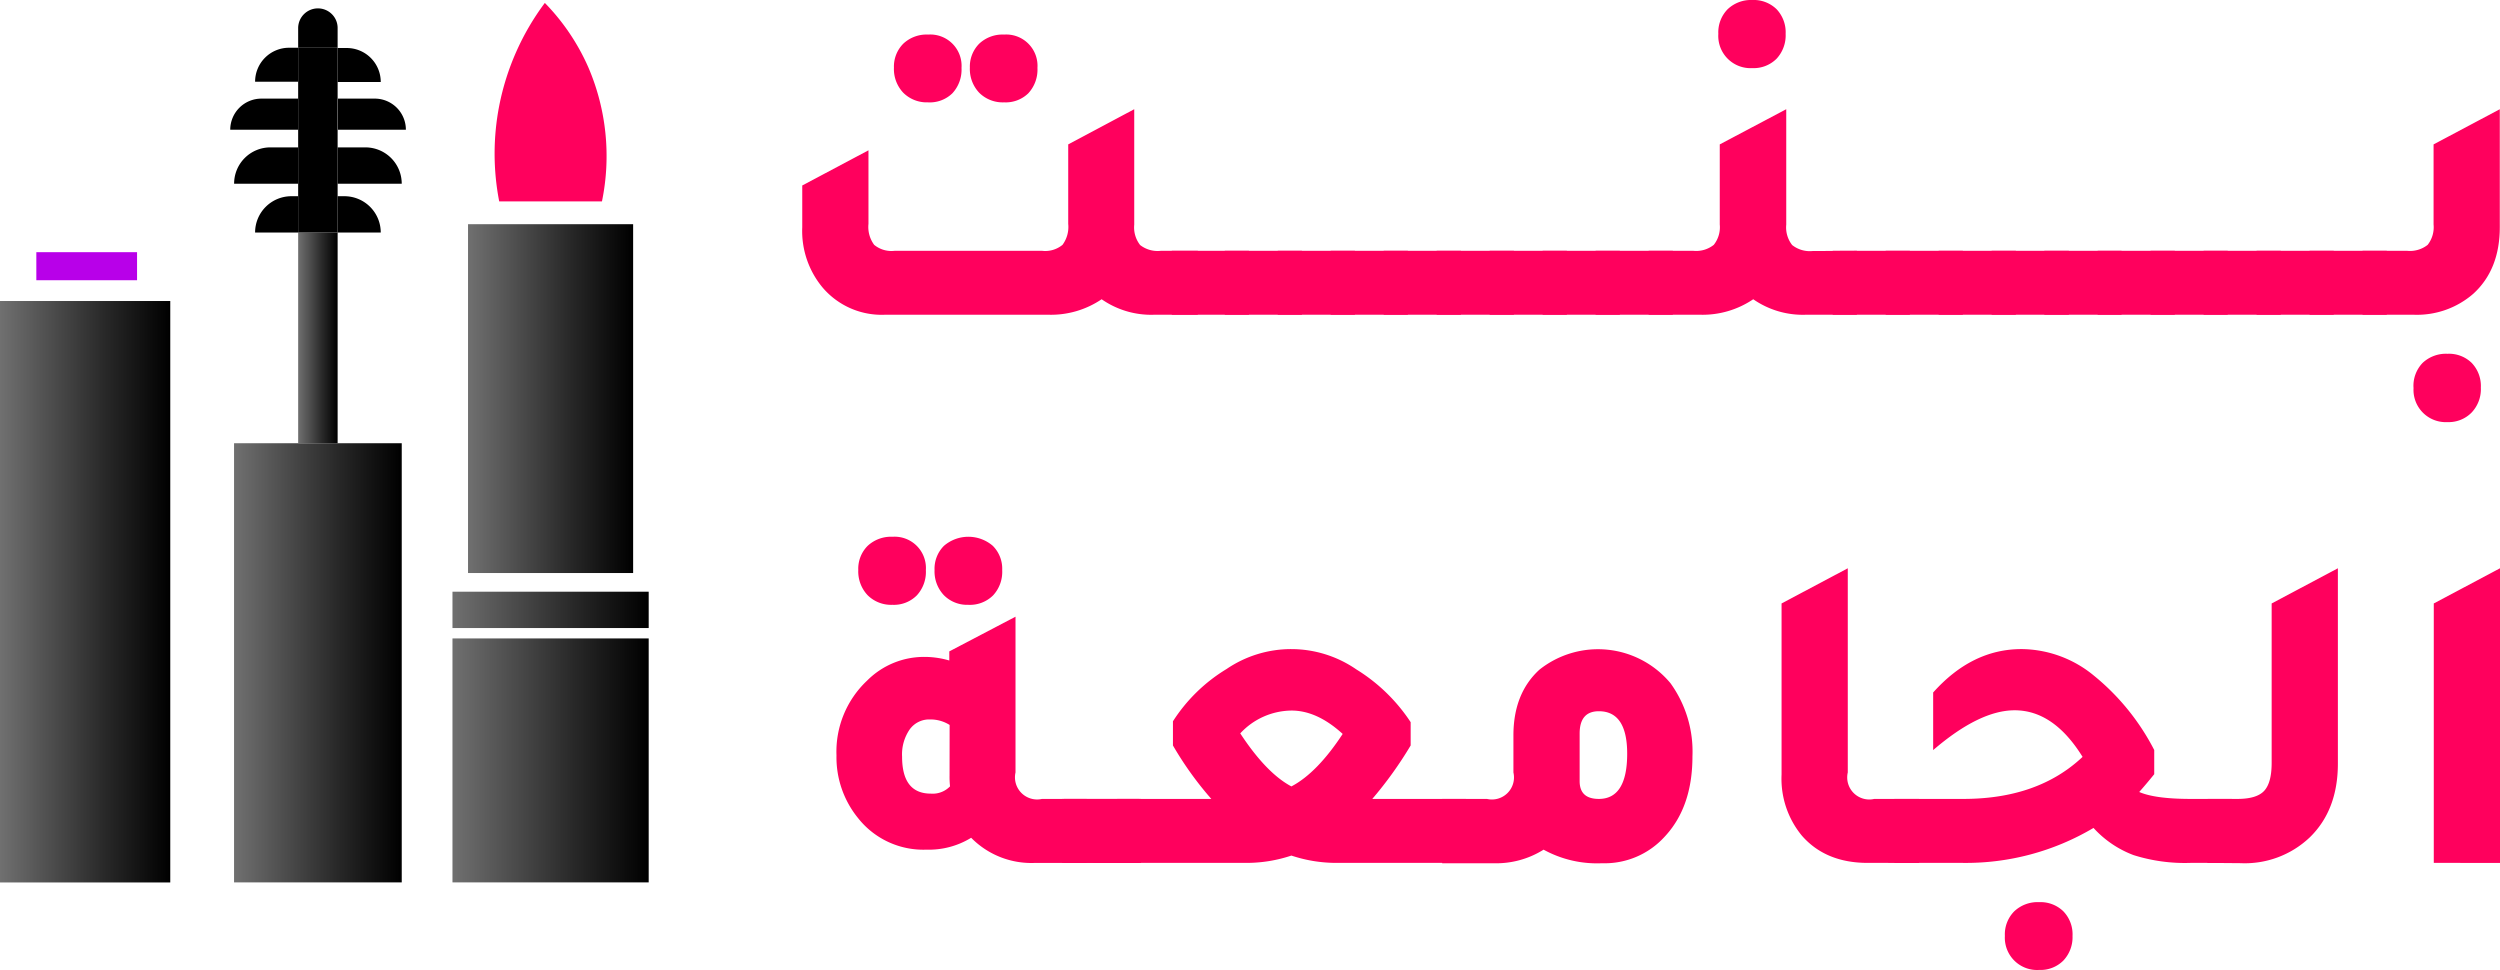
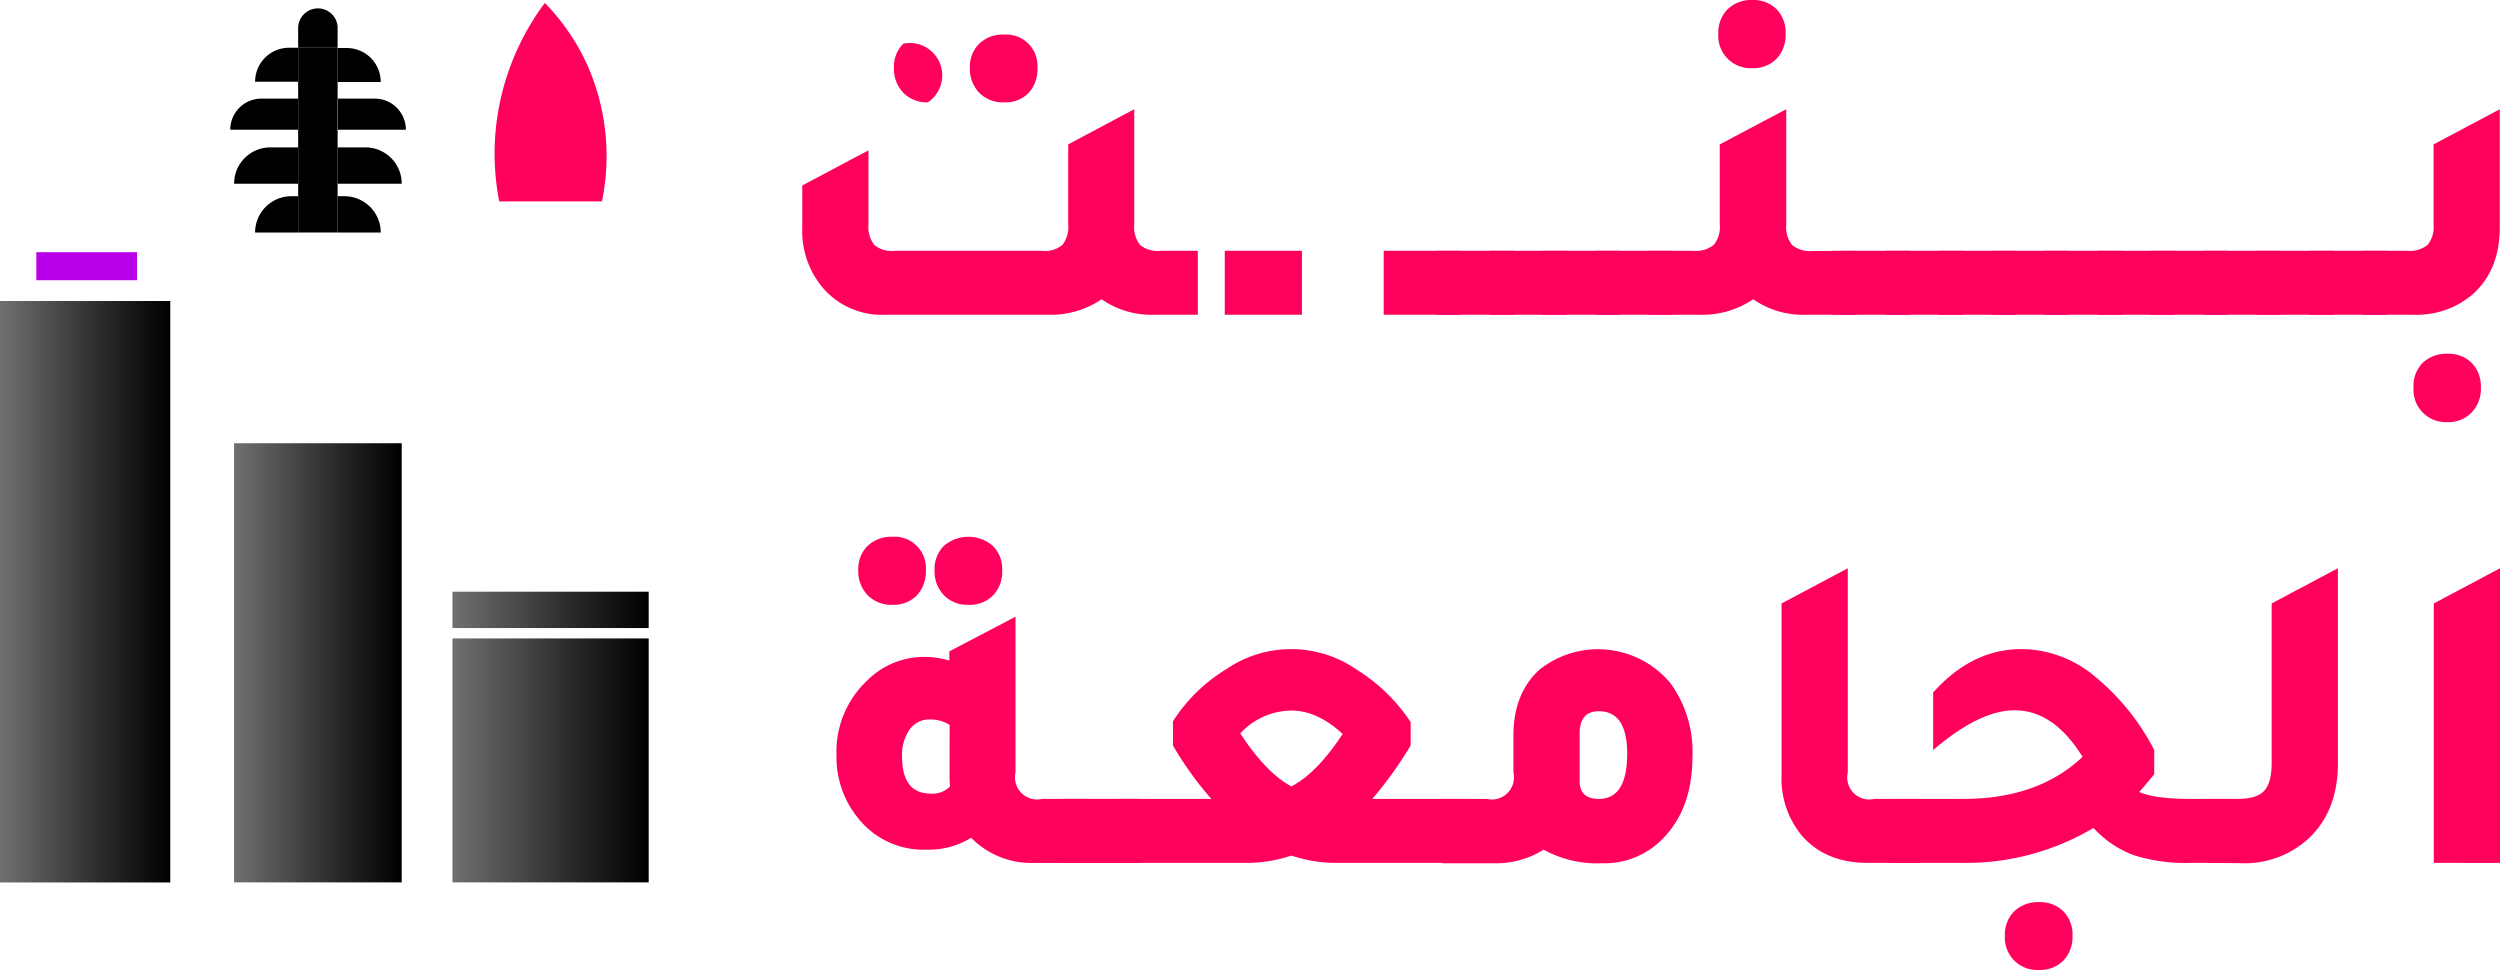
<svg xmlns="http://www.w3.org/2000/svg" xmlns:xlink="http://www.w3.org/1999/xlink" viewBox="0 0 368.09 142.85">
  <defs>
    <style>.cls-1{fill:url(#linear-gradient);}.cls-2{fill:#b800e9;}.cls-3{fill:url(#linear-gradient-2);}.cls-4{fill:url(#linear-gradient-3);}.cls-5{fill:url(#linear-gradient-4);}.cls-6{fill:url(#linear-gradient-5);}.cls-7{fill:url(#linear-gradient-6);}.cls-8{fill:#ff005d;}</style>
    <linearGradient id="linear-gradient" y1="87.12" x2="25.07" y2="87.12" gradientUnits="userSpaceOnUse">
      <stop offset="0" stop-color="#707070" />
      <stop offset="0.62" stop-color="#282828" />
      <stop offset="1" />
    </linearGradient>
    <linearGradient id="linear-gradient-2" x1="34.46" y1="97.59" x2="59.15" y2="97.59" xlink:href="#linear-gradient" />
    <linearGradient id="linear-gradient-3" x1="43.9" y1="49.75" x2="49.71" y2="49.75" xlink:href="#linear-gradient" />
    <linearGradient id="linear-gradient-4" x1="66.62" y1="111.96" x2="95.51" y2="111.96" xlink:href="#linear-gradient" />
    <linearGradient id="linear-gradient-5" x1="66.62" y1="89.8" x2="95.51" y2="89.8" xlink:href="#linear-gradient" />
    <linearGradient id="linear-gradient-6" x1="68.91" y1="58.69" x2="93.22" y2="58.69" xlink:href="#linear-gradient" />
  </defs>
  <title>Asset 1</title>
  <g id="Layer_2" data-name="Layer 2">
    <g id="Layer_1-2" data-name="Layer 1">
      <rect class="cls-1" y="44.32" width="25.07" height="85.61" />
      <rect class="cls-2" x="5.35" y="37.13" width="14.83" height="4.13" />
      <rect class="cls-3" x="34.46" y="65.26" width="24.69" height="64.66" />
      <path d="M49.71,12.69V15.6H43.9V12.69a2.91,2.91,0,0,1,5-2A2.86,2.86,0,0,1,49.71,12.69Z" transform="translate(0 -8.57)" />
-       <rect class="cls-4" x="43.9" y="34.23" width="5.81" height="31.03" />
      <rect x="43.9" y="7.02" width="5.81" height="27.21" />
      <path d="M42.61,15.6H43.9v5H37.56a5,5,0,0,1,5-5Z" transform="translate(0 -8.57)" />
      <path d="M56.06,20.64H49.71v-5H51A5,5,0,0,1,56.06,20.64Z" transform="translate(0 -8.57)" />
      <path d="M38.44,23.09H43.9v4.58h-10a4.59,4.59,0,0,1,4.59-4.58Z" transform="translate(0 -8.57)" />
      <path d="M59.76,27.67h-10V23.09h5.47A4.58,4.58,0,0,1,59.76,27.67Z" transform="translate(0 -8.57)" />
      <path d="M39.82,30.27H43.9v5.35H34.47a5.34,5.34,0,0,1,5.35-5.35Z" transform="translate(0 -8.57)" />
      <path d="M59.15,35.62H49.71V30.27H53.8A5.35,5.35,0,0,1,59.15,35.62Z" transform="translate(0 -8.57)" />
      <path d="M42.91,37.46h1v5.35H37.56a5.34,5.34,0,0,1,5.35-5.35Z" transform="translate(0 -8.57)" />
      <path d="M56.06,42.81H49.71V37.46h1A5.35,5.35,0,0,1,56.06,42.81Z" transform="translate(0 -8.57)" />
      <rect class="cls-5" x="66.62" y="94" width="28.89" height="35.92" />
      <rect class="cls-6" x="66.62" y="87.12" width="28.89" height="5.35" />
-       <rect class="cls-7" x="68.91" y="33.01" width="24.31" height="51.36" />
      <path class="cls-8" d="M80.22,9A37.28,37.28,0,0,0,73.5,24.16a36.9,36.9,0,0,0,0,14.06H88.63a33.08,33.08,0,0,0-2-19.72A31.93,31.93,0,0,0,80.22,9Z" transform="translate(0 -8.57)" />
-       <path class="cls-8" d="M170.91,45.5h5.45v9.41H170a12.79,12.79,0,0,1-7.8-2.28,13.3,13.3,0,0,1-7.87,2.28h-24a11.42,11.42,0,0,1-9.21-4,13,13,0,0,1-3-8.87V35.88l9.75-5.18V41.53a4.43,4.43,0,0,0,.84,3.09,4,4,0,0,0,3,.88h21.73a4,4,0,0,0,3-.88,4.43,4.43,0,0,0,.84-3.09V29.83L167,24.65v17a4.21,4.21,0,0,0,.87,3A4.2,4.2,0,0,0,170.91,45.5Zm-34.3-21.86A4.89,4.89,0,0,1,133,22.23a5.07,5.07,0,0,1-1.38-3.7A4.77,4.77,0,0,1,133,15a5,5,0,0,1,3.66-1.34,4.61,4.61,0,0,1,4.91,4.91,5.13,5.13,0,0,1-1.34,3.73A4.77,4.77,0,0,1,136.61,23.64Zm11.23,0a4.89,4.89,0,0,1-3.66-1.41,5.07,5.07,0,0,1-1.38-3.7A4.77,4.77,0,0,1,144.18,15a5,5,0,0,1,3.66-1.34,4.61,4.61,0,0,1,4.91,4.91,5.13,5.13,0,0,1-1.34,3.73A4.77,4.77,0,0,1,147.84,23.64Z" transform="translate(0 -8.57)" />
-       <path class="cls-8" d="M172.53,54.91V45.5h11.36v9.41Z" transform="translate(0 -8.57)" />
+       <path class="cls-8" d="M170.91,45.5h5.45v9.41H170a12.79,12.79,0,0,1-7.8-2.28,13.3,13.3,0,0,1-7.87,2.28h-24a11.42,11.42,0,0,1-9.21-4,13,13,0,0,1-3-8.87V35.88l9.75-5.18V41.53a4.43,4.43,0,0,0,.84,3.09,4,4,0,0,0,3,.88h21.73a4,4,0,0,0,3-.88,4.43,4.43,0,0,0,.84-3.09V29.83L167,24.65v17a4.21,4.21,0,0,0,.87,3A4.2,4.2,0,0,0,170.91,45.5Zm-34.3-21.86A4.89,4.89,0,0,1,133,22.23a5.07,5.07,0,0,1-1.38-3.7A4.77,4.77,0,0,1,133,15A4.77,4.77,0,0,1,136.61,23.64Zm11.23,0a4.89,4.89,0,0,1-3.66-1.41,5.07,5.07,0,0,1-1.38-3.7A4.77,4.77,0,0,1,144.18,15a5,5,0,0,1,3.66-1.34,4.61,4.61,0,0,1,4.91,4.91,5.13,5.13,0,0,1-1.34,3.73A4.77,4.77,0,0,1,147.84,23.64Z" transform="translate(0 -8.57)" />
      <path class="cls-8" d="M180.33,54.91V45.5h11.36v9.41Z" transform="translate(0 -8.57)" />
-       <path class="cls-8" d="M188.13,54.91V45.5h11.36v9.41Z" transform="translate(0 -8.57)" />
-       <path class="cls-8" d="M195.93,54.91V45.5h11.36v9.41Z" transform="translate(0 -8.57)" />
      <path class="cls-8" d="M203.73,54.91V45.5H215.1v9.41Z" transform="translate(0 -8.57)" />
      <path class="cls-8" d="M211.53,54.91V45.5H222.9v9.41Z" transform="translate(0 -8.57)" />
      <path class="cls-8" d="M219.33,54.91V45.5H230.7v9.41Z" transform="translate(0 -8.57)" />
      <path class="cls-8" d="M227.13,54.91V45.5H238.5v9.41Z" transform="translate(0 -8.57)" />
      <path class="cls-8" d="M234.93,54.91V45.5H246.3v9.41Z" transform="translate(0 -8.57)" />
      <path class="cls-8" d="M273.4,45.5v9.41h-7.46a12.79,12.79,0,0,1-7.8-2.28,13.32,13.32,0,0,1-7.87,2.28h-7.53V45.5h6.59a4.16,4.16,0,0,0,3-.88,4.16,4.16,0,0,0,.88-3V29.83L263,24.65v17a4.21,4.21,0,0,0,.87,3,4.19,4.19,0,0,0,3,.88ZM258,18.6a4.75,4.75,0,0,1-5-5.05,4.85,4.85,0,0,1,1.38-3.63A5,5,0,0,1,258,8.57a4.83,4.83,0,0,1,3.57,1.35,4.94,4.94,0,0,1,1.34,3.63,5.05,5.05,0,0,1-1.34,3.67A4.77,4.77,0,0,1,258,18.6Z" transform="translate(0 -8.57)" />
      <path class="cls-8" d="M269.84,54.91V45.5H281.2v9.41Z" transform="translate(0 -8.57)" />
      <path class="cls-8" d="M277.64,54.91V45.5H289v9.41Z" transform="translate(0 -8.57)" />
      <path class="cls-8" d="M285.44,54.91V45.5h11.37v9.41Z" transform="translate(0 -8.57)" />
      <path class="cls-8" d="M293.24,54.91V45.5h11.37v9.41Z" transform="translate(0 -8.57)" />
      <path class="cls-8" d="M301,54.91V45.5h11.37v9.41Z" transform="translate(0 -8.57)" />
      <path class="cls-8" d="M308.85,54.91V45.5h11.36v9.41Z" transform="translate(0 -8.57)" />
      <path class="cls-8" d="M316.65,54.91V45.5H328v9.41Z" transform="translate(0 -8.57)" />
      <path class="cls-8" d="M324.45,54.91V45.5h11.36v9.41Z" transform="translate(0 -8.57)" />
      <path class="cls-8" d="M332.25,54.91V45.5h11.36v9.41Z" transform="translate(0 -8.57)" />
      <path class="cls-8" d="M340.05,54.91V45.5h11.37v9.41Z" transform="translate(0 -8.57)" />
      <path class="cls-8" d="M347.85,54.91V45.5h6.59a4.19,4.19,0,0,0,3-.88,4.21,4.21,0,0,0,.87-3V29.83l9.75-5.18V42q0,6.26-3.9,9.82a12.64,12.64,0,0,1-8.81,3.09Zm12.51,15.81a4.75,4.75,0,0,1-5-5A4.85,4.85,0,0,1,356.7,62a5,5,0,0,1,3.66-1.34A4.78,4.78,0,0,1,363.92,62a4.91,4.91,0,0,1,1.35,3.63,5,5,0,0,1-1.35,3.67A4.73,4.73,0,0,1,360.36,70.72Z" transform="translate(0 -8.57)" />
      <path class="cls-8" d="M153.42,126.2H160v9.42h-7.53a12.44,12.44,0,0,1-9.48-3.7,11.88,11.88,0,0,1-6.59,1.75A12.25,12.25,0,0,1,126.32,129a14.17,14.17,0,0,1-3.16-9.22,14.36,14.36,0,0,1,4.51-11,11.82,11.82,0,0,1,8.47-3.49,13,13,0,0,1,3.63.53v-1.34l9.75-5.11V122.3a3.26,3.26,0,0,0,3.9,3.9Zm-22-28.58a4.9,4.9,0,0,1-3.67-1.41,5.09,5.09,0,0,1-1.38-3.7,4.77,4.77,0,0,1,1.38-3.57,5.05,5.05,0,0,1,3.67-1.34,4.61,4.61,0,0,1,4.9,4.91,5.09,5.09,0,0,1-1.34,3.73A4.76,4.76,0,0,1,131.37,97.62Zm8.4,17.69a5.27,5.27,0,0,0-2.89-.81,3.53,3.53,0,0,0-3,1.48,6.47,6.47,0,0,0-1.11,4q0,5.44,4.23,5.44a3.55,3.55,0,0,0,2.83-1.07,13,13,0,0,1-.07-1.62Zm2.76-17.69a4.81,4.81,0,0,1-3.6-1.41,5.09,5.09,0,0,1-1.38-3.7,4.77,4.77,0,0,1,1.38-3.57,5.51,5.51,0,0,1,7.2,0,4.77,4.77,0,0,1,1.38,3.57,5.1,5.1,0,0,1-1.35,3.73A4.85,4.85,0,0,1,142.53,97.62Z" transform="translate(0 -8.57)" />
      <path class="cls-8" d="M156.38,135.62V126.2h11.37v9.42Z" transform="translate(0 -8.57)" />
      <path class="cls-8" d="M156.65,135.62V126.2H168v9.42Z" transform="translate(0 -8.57)" />
      <path class="cls-8" d="M215.9,135.62H196.8a20.93,20.93,0,0,1-6.66-1.08,20.82,20.82,0,0,1-6.65,1.08h-19V126.2h13.86a49.85,49.85,0,0,1-5.65-7.87v-3.56a24.31,24.31,0,0,1,7.9-7.7,16.89,16.89,0,0,1,19.1.06,25.71,25.71,0,0,1,8,7.77v3.43a57.21,57.21,0,0,1-5.65,7.87h13.79Zm-18.22-19q-3.77-3.44-7.54-3.43a10.41,10.41,0,0,0-7.53,3.36q3.84,5.85,7.53,7.81Q193.92,122.37,197.68,116.65Z" transform="translate(0 -8.57)" />
      <path class="cls-8" d="M222.83,116.85q0-6.18,3.83-9.68a13.87,13.87,0,0,1,19.3,2,17.19,17.19,0,0,1,3.23,10.76q0,7.47-4.1,11.84a11.92,11.92,0,0,1-9.21,3.9,16.33,16.33,0,0,1-8.61-2,13.1,13.1,0,0,1-7.4,2h-7.53V126.2h6.59a3.25,3.25,0,0,0,3.9-3.9Zm9.75,6.73c0,1.75.94,2.62,2.83,2.62,2.77,0,4.17-2.22,4.17-6.66,0-4.17-1.4-6.25-4.17-6.25q-2.83,0-2.83,3.29Z" transform="translate(0 -8.57)" />
      <path class="cls-8" d="M275,135.62q-6.19,0-9.69-4a13.16,13.16,0,0,1-3-9V97.42l9.75-5.18V122.3a3.25,3.25,0,0,0,3.9,3.9h6.59v9.42Z" transform="translate(0 -8.57)" />
      <path class="cls-8" d="M322.57,126.2h6.05v9.42H322.5a25.06,25.06,0,0,1-8.37-1.15,15.19,15.19,0,0,1-5.89-4A36.8,36.8,0,0,1,289,135.62H278.92V126.2h10.15q11,0,17.56-6.19-4.25-6.86-10-6.86-5.18,0-12,5.86v-8.48q5.71-6.39,13-6.39h.14A16.94,16.94,0,0,1,308.24,108a34.32,34.32,0,0,1,8.94,11v3.56c-.76.94-1.5,1.82-2.21,2.62C316.53,125.86,319.07,126.2,322.57,126.2Zm-22.33,15.2a4.8,4.8,0,0,1,3.56,1.35,4.87,4.87,0,0,1,1.35,3.63A5,5,0,0,1,303.8,150a4.75,4.75,0,0,1-3.56,1.38,4.75,4.75,0,0,1-5.05-5,4.82,4.82,0,0,1,1.38-3.63A5,5,0,0,1,300.24,141.4Z" transform="translate(0 -8.57)" />
      <path class="cls-8" d="M325.05,135.62V126.2h4.37c1.89,0,3.2-.39,3.94-1.18s1.11-2.16,1.11-4.13V97.42l9.75-5.18V121q0,6.86-4.17,10.89a13.88,13.88,0,0,1-10.16,3.77Z" transform="translate(0 -8.57)" />
      <path class="cls-8" d="M358.34,135.62V97.42l9.75-5.18v43.38Z" transform="translate(0 -8.57)" />
    </g>
  </g>
</svg>